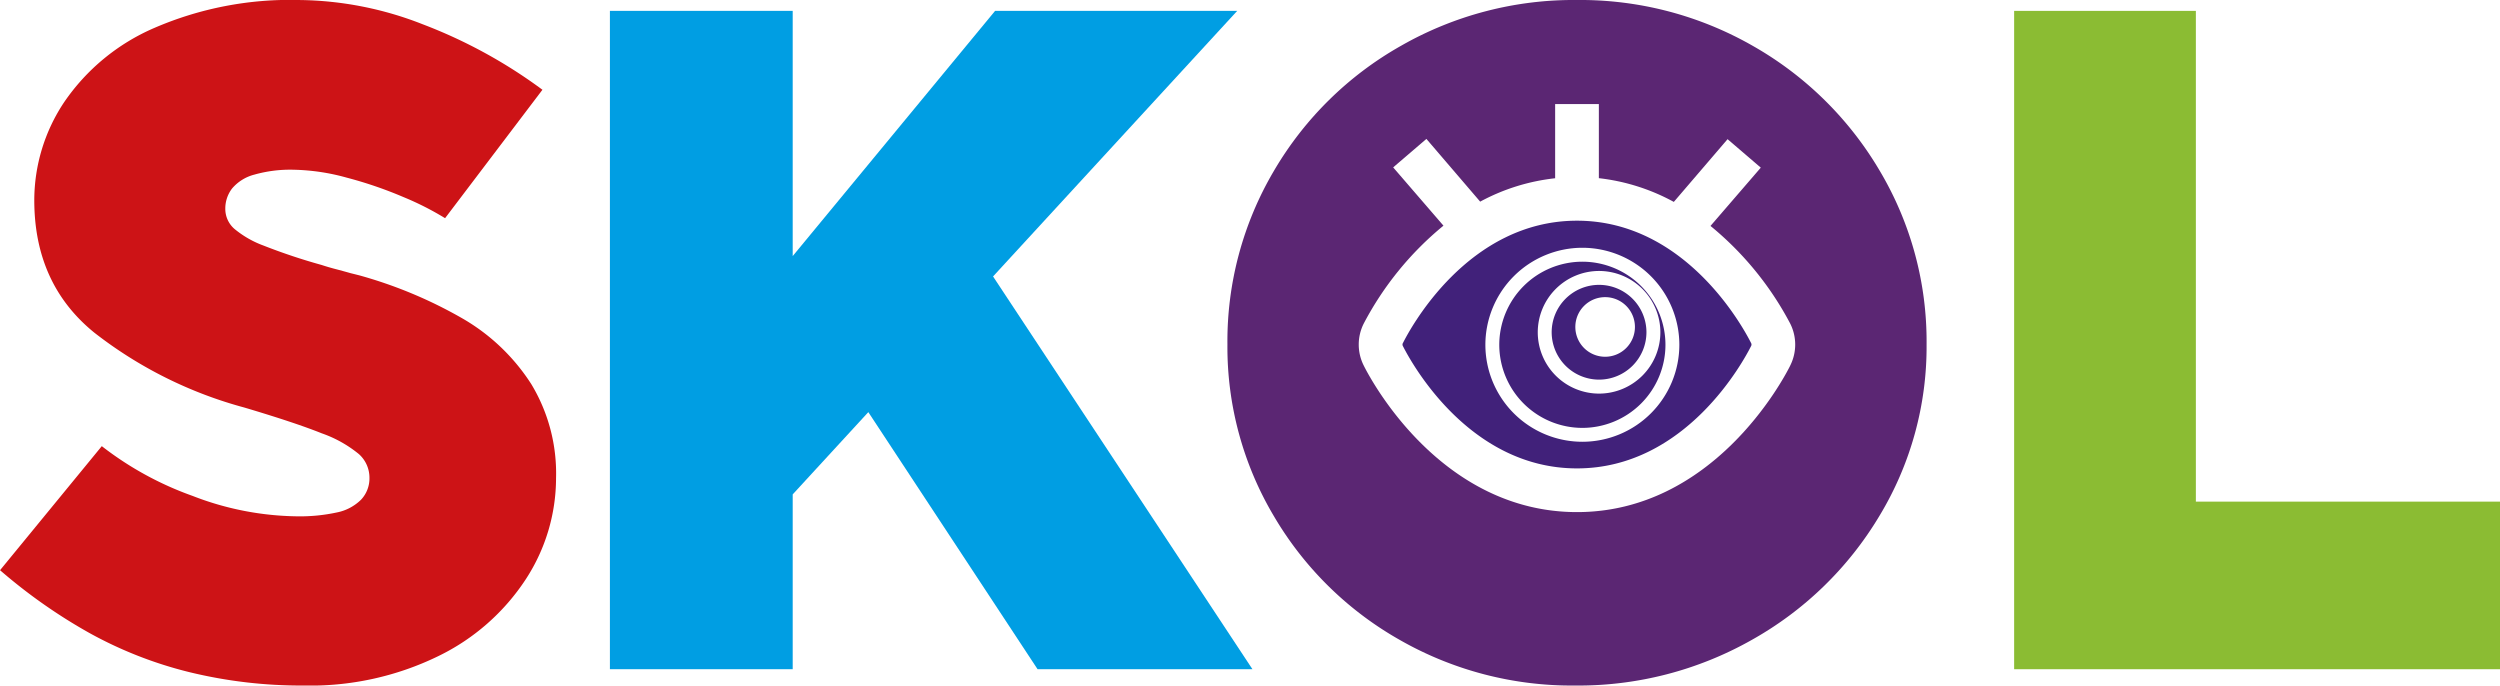
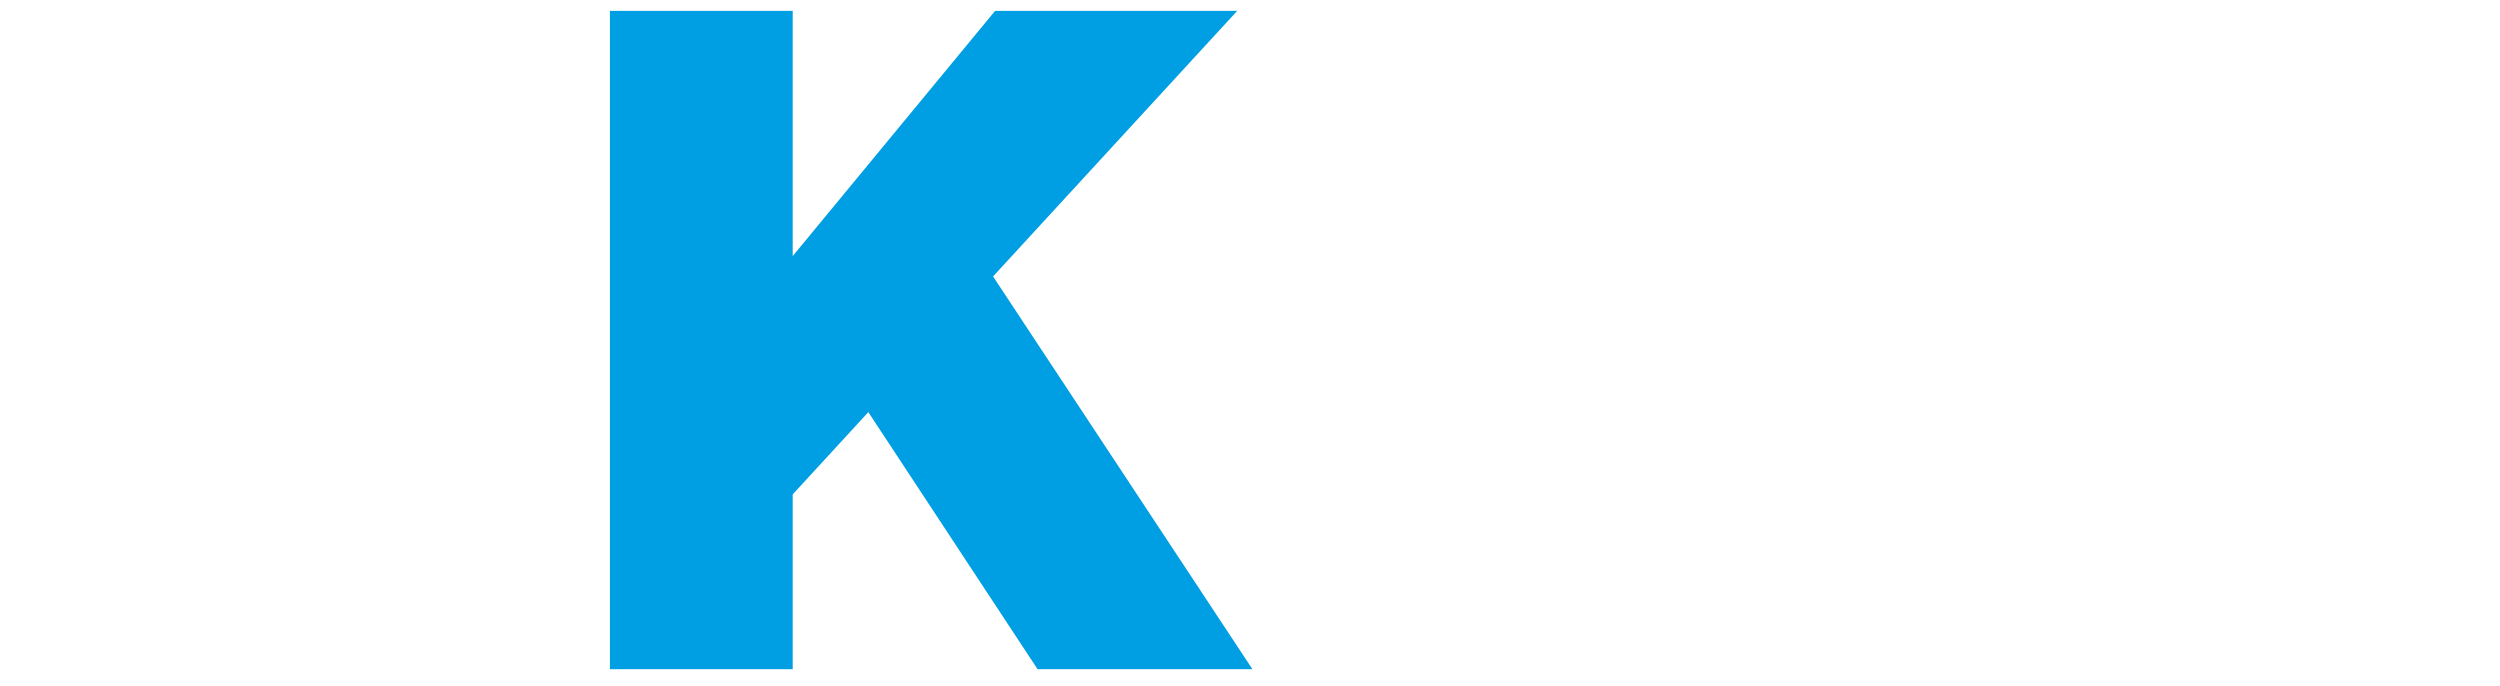
<svg xmlns="http://www.w3.org/2000/svg" height="70.882" viewBox="0 0 258.493 70.882" width="258.493">
  <clipPath id="a">
-     <path d="m0-14.44h258.493v-70.882h-258.493z" transform="translate(0 85.322)" />
-   </clipPath>
-   <path d="m0 0v68.07h50.236v-17.328h-31.447v-50.742z" fill="#8bbc33" transform="translate(208.257 1.125)" />
+     </clipPath>
  <path d="m-8.071-5.594 25.244-27.459h-25.034l-20.927 25.353v-25.353h-18.9v68.069h18.9v-18.075l7.819-8.506 17.5 26.581h22.217z" fill="#009ee3" transform="translate(110.751 34.178)" />
  <g clip-path="url(#a)">
    <path d="m-9.231-13.821a22.593 22.593 0 0 0 9.057-7.96 19.156 19.156 0 0 0 3.123-10.435 17.845 17.845 0 0 0 -2.56-9.732 20.789 20.789 0 0 0 -7-6.723 46.024 46.024 0 0 0 -10.8-4.528l-.449-.113-.45-.112q-.789-.224-1.547-.422t-1.435-.422a60.631 60.631 0 0 1 -5.991-2 10.25 10.25 0 0 1 -3.038-1.744 2.731 2.731 0 0 1 -.928-2.054 3.4 3.4 0 0 1 .7-2.109 4.487 4.487 0 0 1 2.306-1.435 13.572 13.572 0 0 1 4.023-.506 21.94 21.94 0 0 1 5.513.816 42.109 42.109 0 0 1 5.85 2 30.353 30.353 0 0 1 4.332 2.194l10.067-13.277a51.609 51.609 0 0 0 -12.4-6.779 35.792 35.792 0 0 0 -12.686-2.5 35.387 35.387 0 0 0 -15.077 2.9 21.647 21.647 0 0 0 -9.282 7.65 18.288 18.288 0 0 0 -3.097 10.149q0 8.664 6.216 13.7a43.7 43.7 0 0 0 15.5 7.735q5.284 1.573 8.014 2.67a12.615 12.615 0 0 1 3.825 2.138 3.266 3.266 0 0 1 1.1 2.447 3.2 3.2 0 0 1 -.872 2.279 4.936 4.936 0 0 1 -2.531 1.322 17.98 17.98 0 0 1 -4.078.394 30.719 30.719 0 0 1 -10.8-2.109 33.745 33.745 0 0 1 -9.394-5.147l-10.52 12.826a55.446 55.446 0 0 0 9.254 6.5 42.142 42.142 0 0 0 10.346 4.047 48.723 48.723 0 0 0 11.785 1.378 30.176 30.176 0 0 0 13.924-3.038" fill="#cd1316" transform="translate(54.545 81.665)" />
-     <path d="m-3.676 0c-11.3 0-17.265 11.186-18 12.655v-.007a.317.317 0 0 0 0 .317c.739 1.461 6.7 12.647 18 12.647s17.265-11.186 18-12.647a.317.317 0 0 0 0-.317c-.735-1.462-6.702-12.648-18-12.648m.555 22.859a10.039 10.039 0 0 1 -10.028-10.028 10.04 10.04 0 0 1 10.028-10.031 10.04 10.04 0 0 1 10.028 10.031 10.039 10.039 0 0 1 -10.028 10.028" fill="#41217a" transform="translate(166.733 22.819)" />
-     <path d="m0-1a4.907 4.907 0 0 0 4.9 4.9 4.907 4.907 0 0 0 4.9-4.9 4.906 4.906 0 0 0 -4.9-4.9 4.906 4.906 0 0 0 -4.9 4.9m8.61-.549a3.081 3.081 0 0 1 -3.081 3.083 3.081 3.081 0 0 1 -3.082-3.081 3.082 3.082 0 0 1 3.082-3.082 3.082 3.082 0 0 1 3.081 3.082" fill="#41217a" transform="translate(160.438 35.353)" />
+     <path d="m0-1m8.61-.549a3.081 3.081 0 0 1 -3.081 3.083 3.081 3.081 0 0 1 -3.082-3.081 3.082 3.082 0 0 1 3.082-3.082 3.082 3.082 0 0 1 3.081 3.082" fill="#41217a" transform="translate(160.438 35.353)" />
    <path d="m-13.741-3.6a35.631 35.631 0 0 0 -13.107-12.909 35.928 35.928 0 0 0 -18.227-4.754 35.974 35.974 0 0 0 -18.2 4.754 35.345 35.345 0 0 0 -13.106 12.909 34.682 34.682 0 0 0 -4.81 17.945 34.226 34.226 0 0 0 4.782 17.721 35.166 35.166 0 0 0 13.023 12.828 35.826 35.826 0 0 0 18.142 4.725 36.4 36.4 0 0 0 18.283-4.725 35.641 35.641 0 0 0 13.192-12.826 33.78 33.78 0 0 0 4.869-17.721 34.532 34.532 0 0 0 -4.841-17.947m-9.265 20.153c-.783 1.574-8.029 15.133-22.04 15.133s-21.254-13.558-22.04-15.132a4.826 4.826 0 0 1 0-4.384 32.78 32.78 0 0 1 8.233-10.1l-5.2-6.026 3.437-2.944 5.559 6.486a21.085 21.085 0 0 1 7.751-2.418v-7.668h4.52v7.66a21.091 21.091 0 0 1 7.751 2.453l5.559-6.486 3.434 2.945-5.2 6.026a32.772 32.772 0 0 1 8.233 10.079 4.826 4.826 0 0 1 0 4.376" fill="#5b2673" transform="translate(208.103 21.263)" />
-     <path d="m-1.75 0a8.6 8.6 0 0 0 -8.591 8.592 8.6 8.6 0 0 0 8.591 8.591 8.6 8.6 0 0 0 8.591-8.591 8.6 8.6 0 0 0 -8.591-8.592m8.066 7.3a6.346 6.346 0 0 1 -6.34 6.339 6.346 6.346 0 0 1 -6.338-6.339 6.346 6.346 0 0 1 6.338-6.342 6.346 6.346 0 0 1 6.34 6.342" fill="#41217a" transform="translate(165.362 27.059)" />
  </g>
</svg>